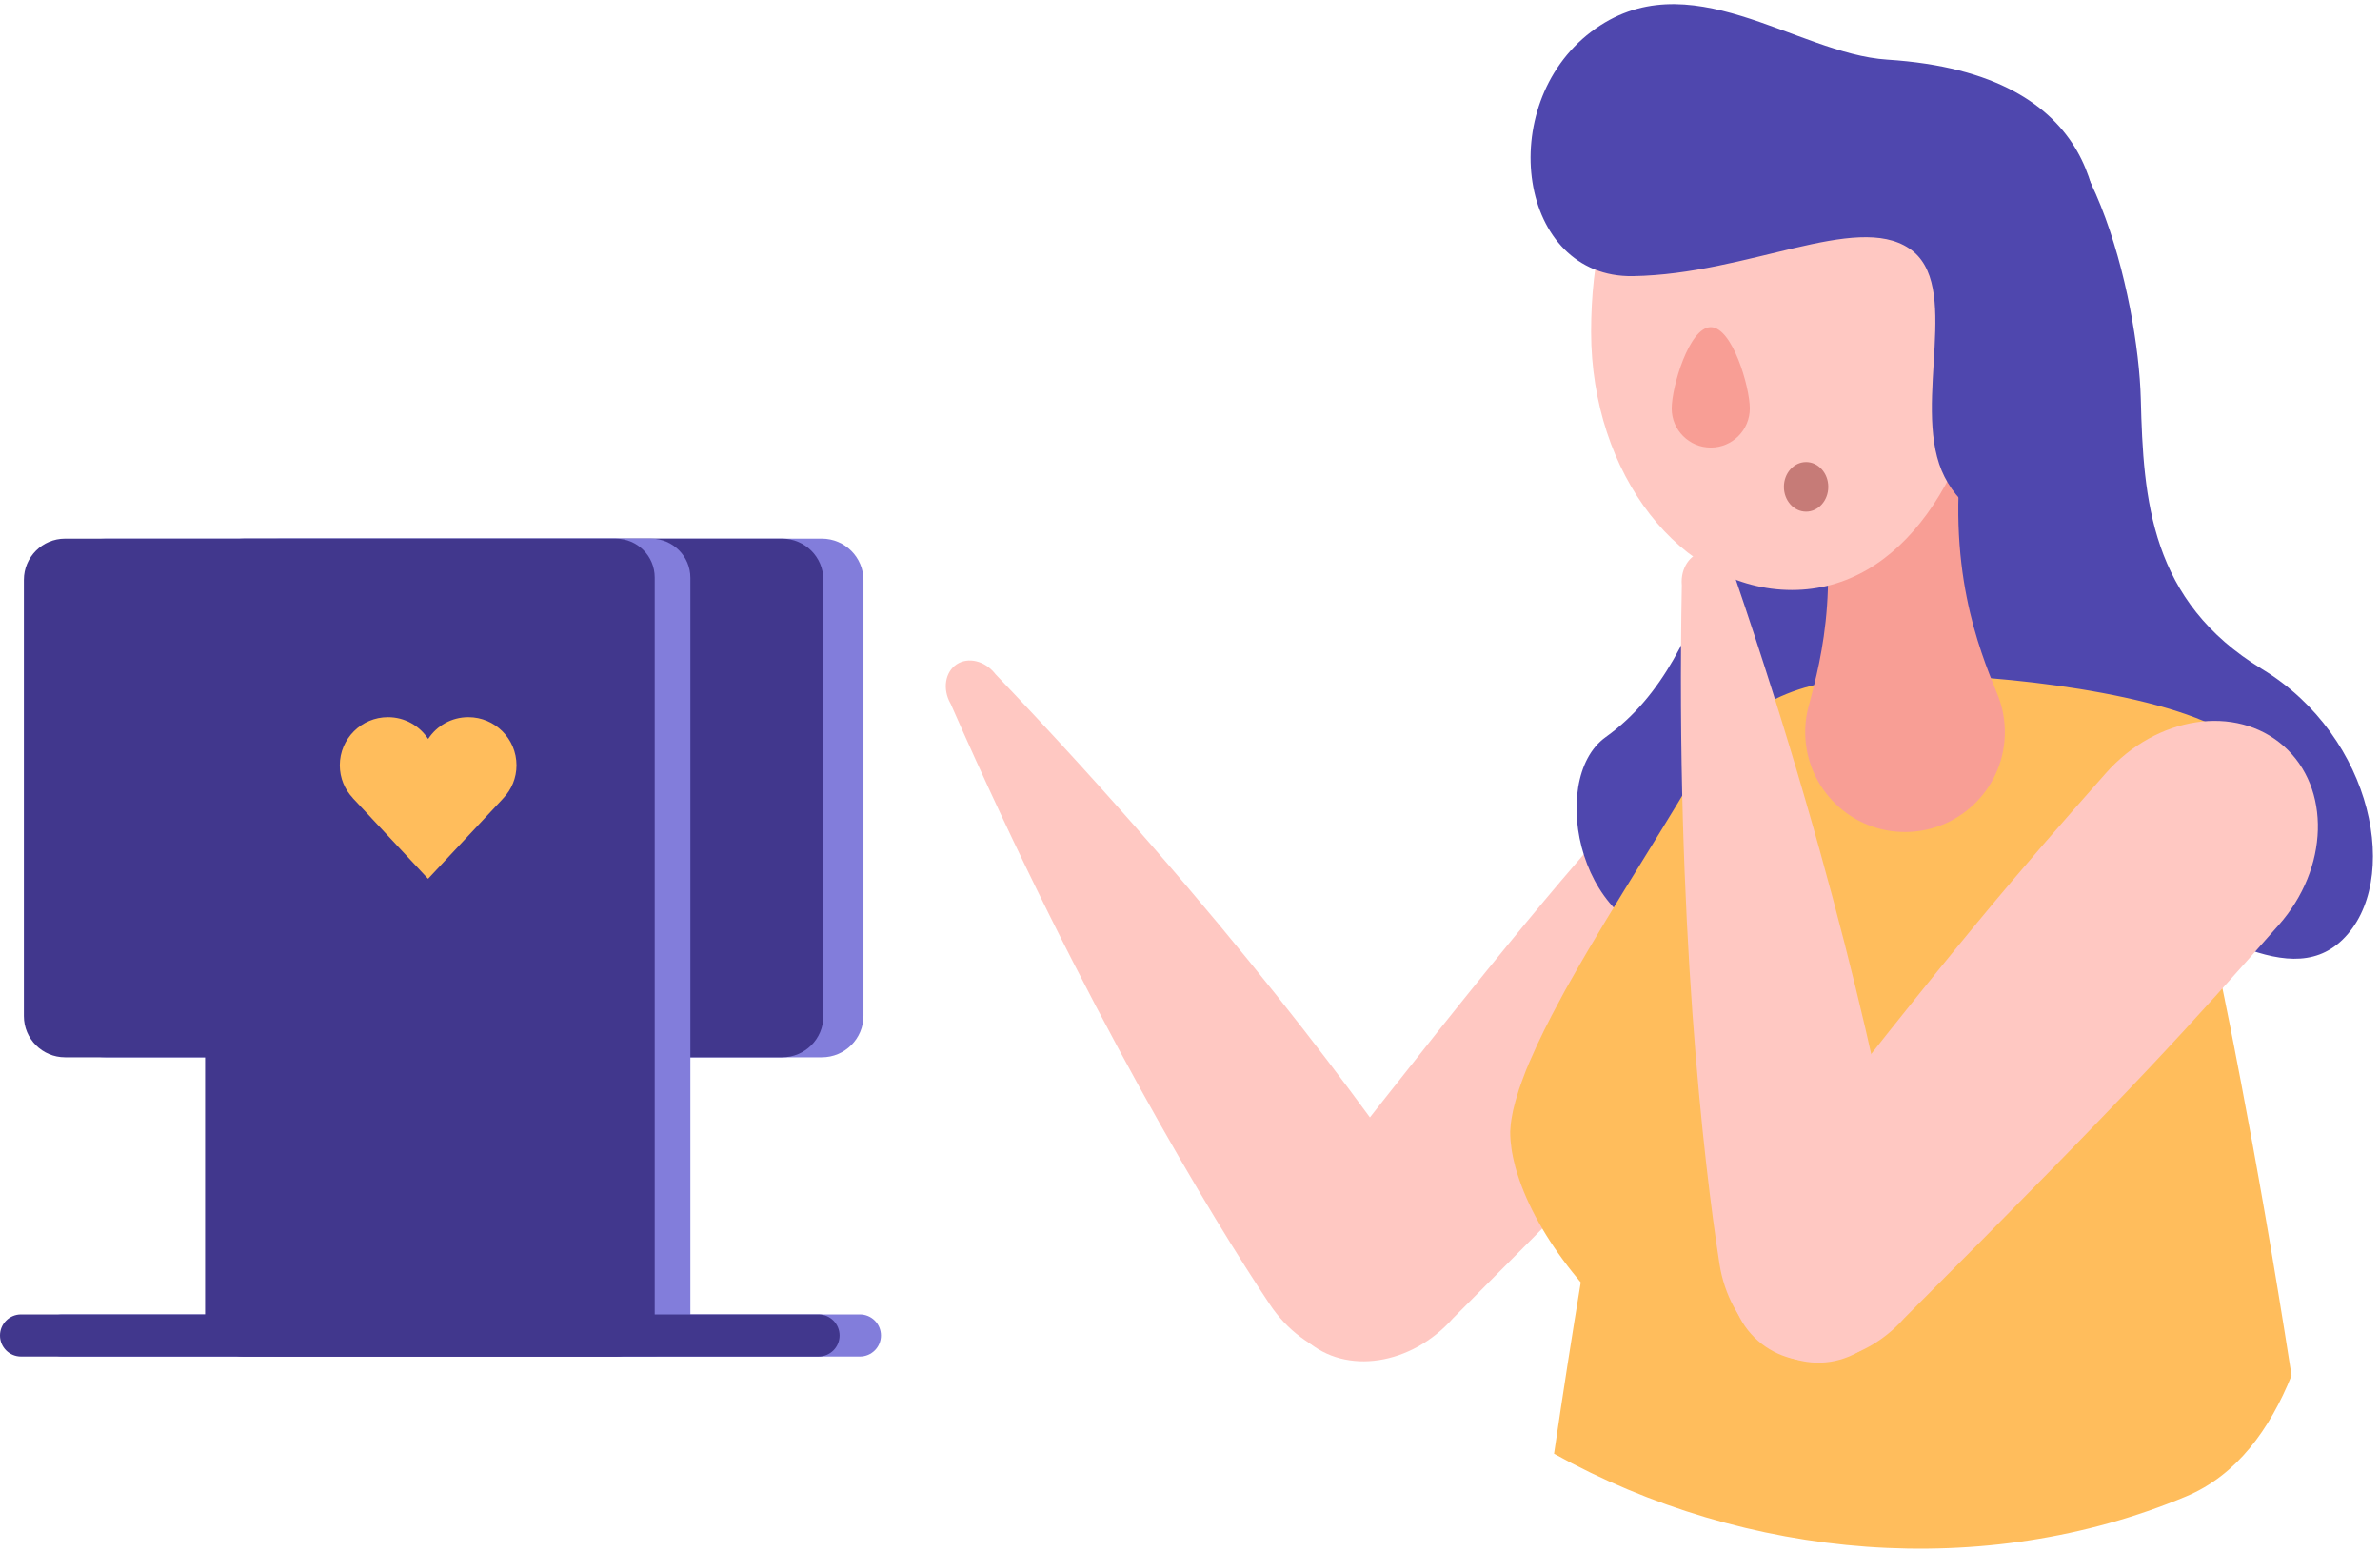
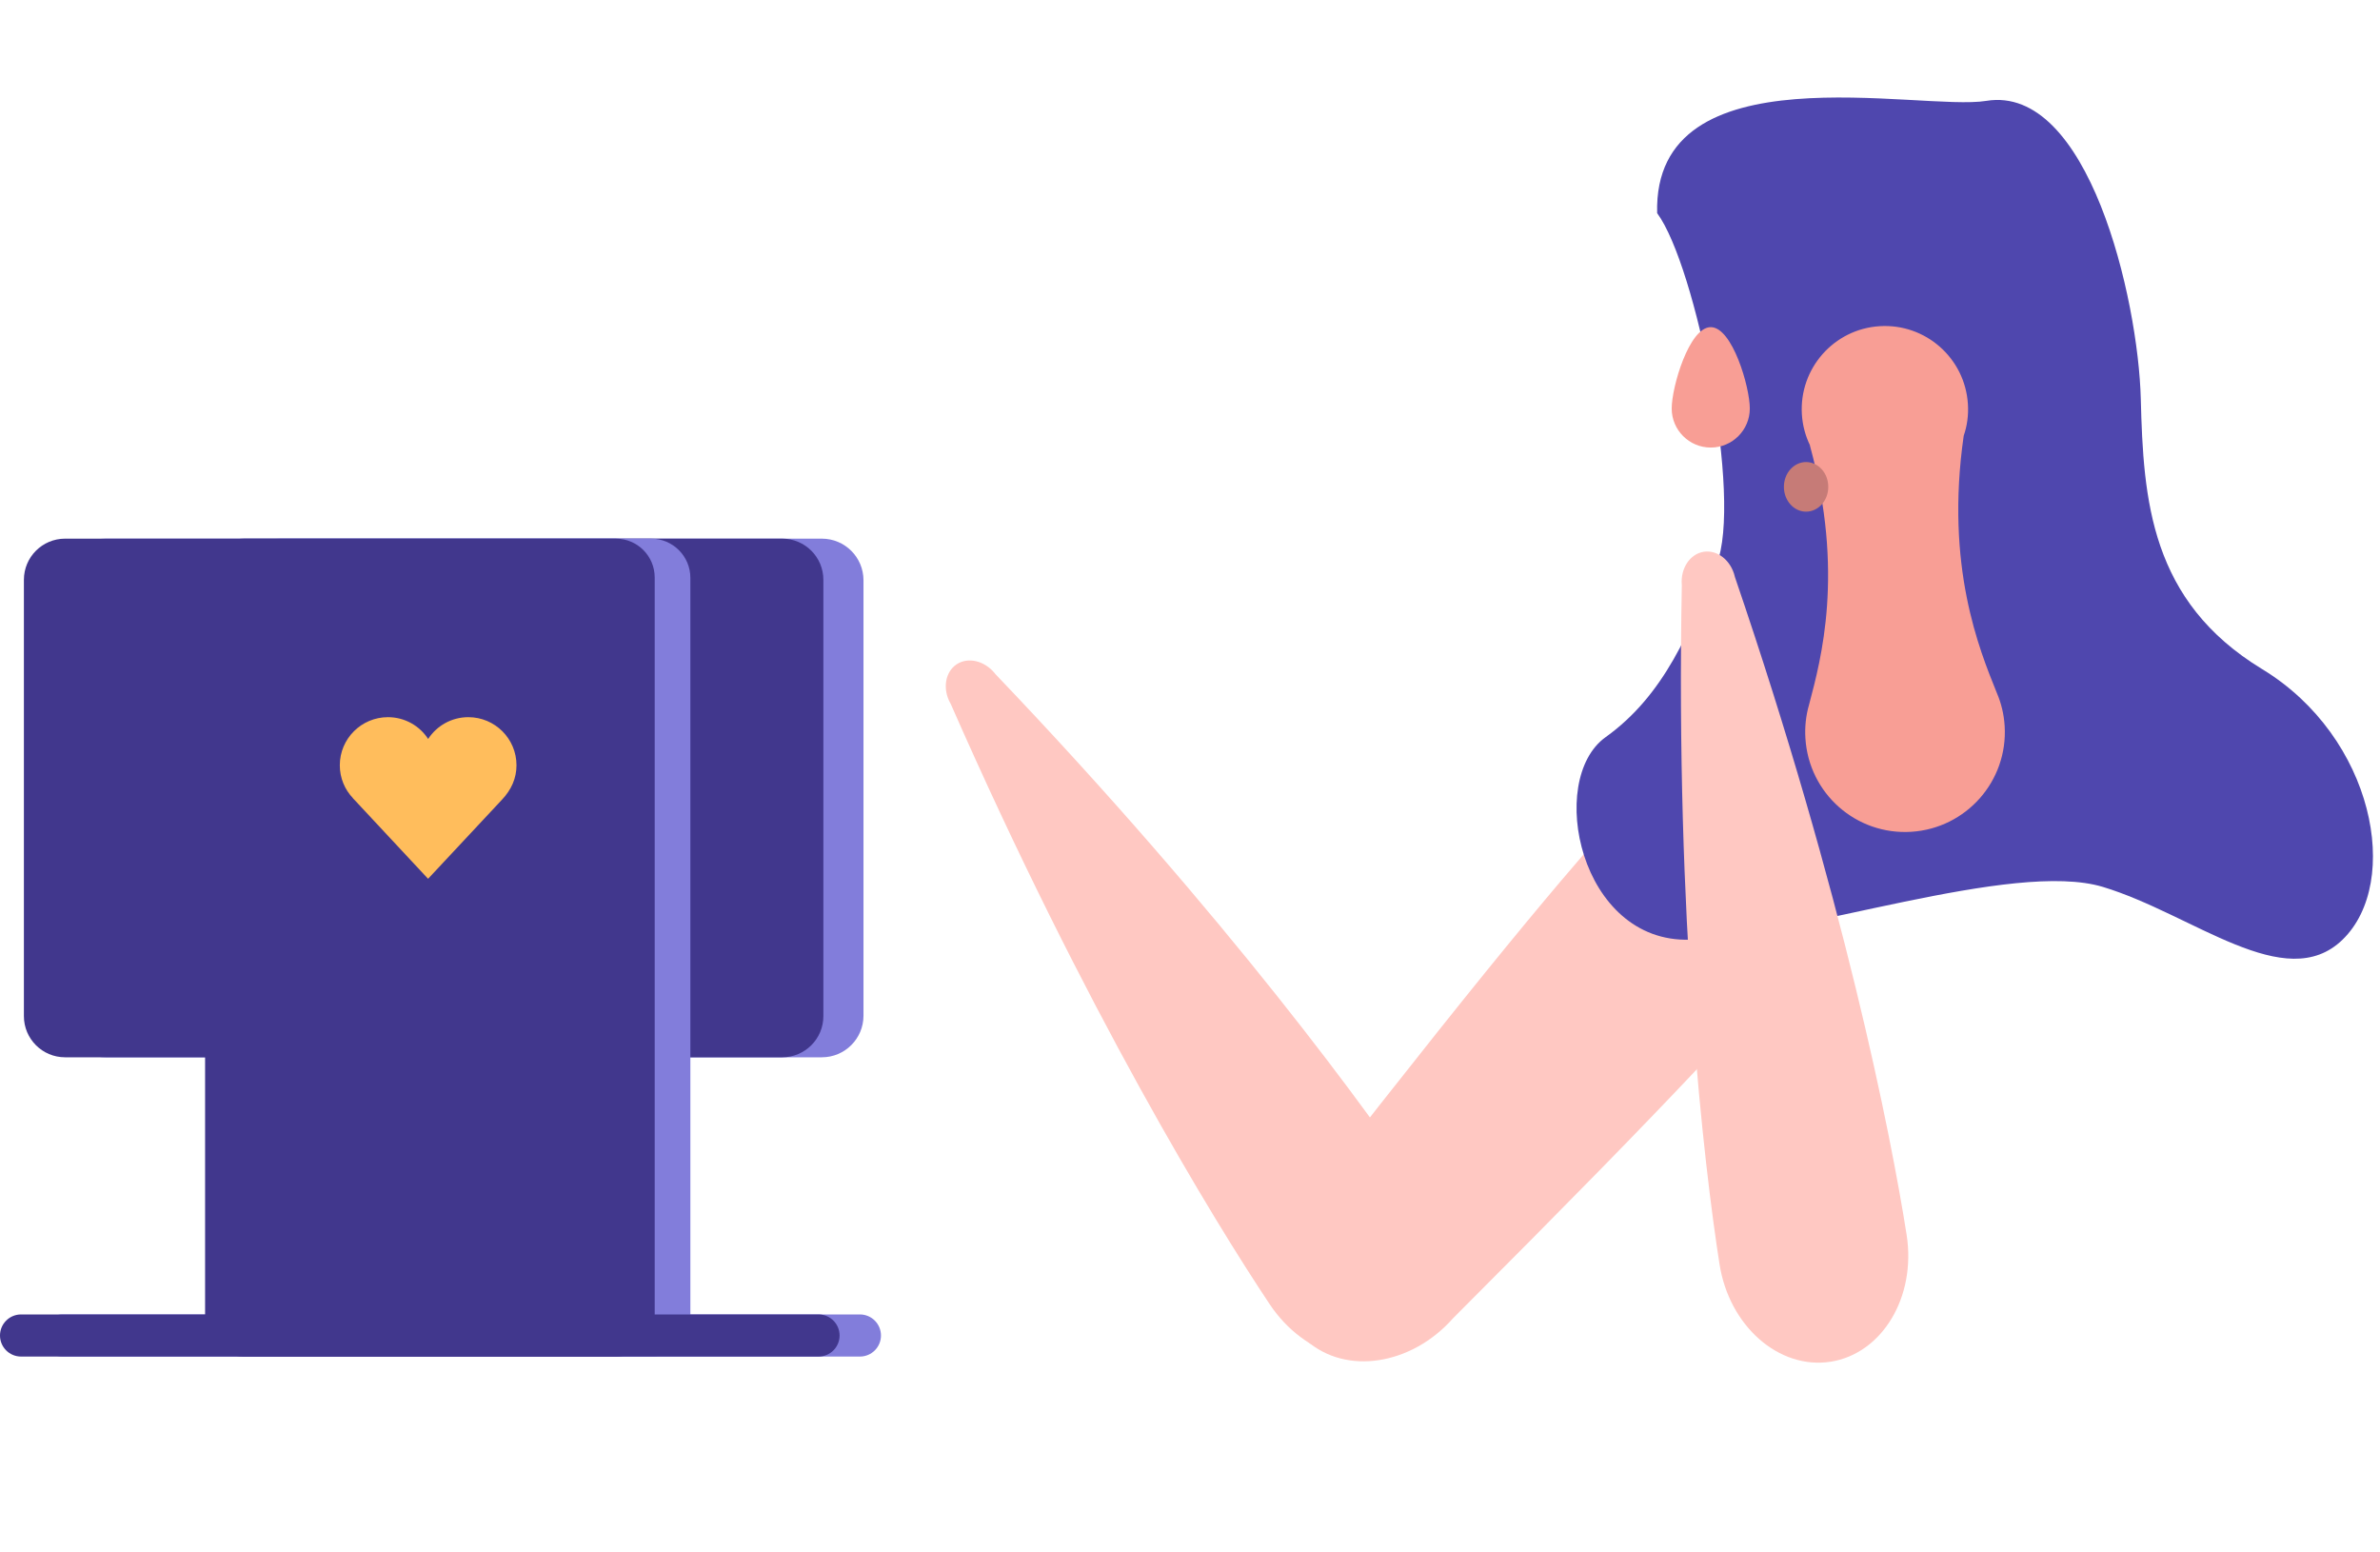
<svg xmlns="http://www.w3.org/2000/svg" width="500px" height="326px" viewBox="0 0 500 326" version="1.1">
  <title>graphic/lady-kiosk</title>
  <desc>Created with Sketch.</desc>
  <g id="graphic/lady-kiosk" stroke="none" stroke-width="1" fill="none" fill-rule="evenodd">
    <g id="Group-39" transform="translate(-1, 0)">
      <path d="M14.117,276.101 L181.653,276.101 C184.097,276.101 186.077,278.081 186.077,280.526 C186.077,282.968 184.097,284.948 181.653,284.948 L14.117,284.948 C11.673,284.948 9.693,282.968 9.693,280.526 C9.693,278.081 11.673,276.101 14.117,276.101" id="Fill-1" fill="#827DDB" />
      <path d="M267.747,273.964 C255.942,256.276 229.065,212.326 200.71,147.811 L200.655,147.724 C198.986,144.725 199.535,141.174 201.967,139.543 C204.411,137.933 207.899,138.809 210.037,141.486 L210.1,141.575 C258.777,192.543 289.008,234.149 300.845,251.882 C300.86,251.9 300.86,251.9 300.874,251.923 C308.18,262.899 306.674,276.698 297.54,282.794 C288.392,288.876 275.053,284.942 267.747,273.964" id="Fill-3" fill="#FFC8C2" />
      <path d="M306.241,276.925 C297.52,286.778 283.755,288.896 275.507,281.602 C267.263,274.349 267.634,260.434 276.37,250.563 C276.389,250.542 276.389,250.542 276.405,250.524 C319.205,195.718 330.09,183.388 348.666,162.364 C359.261,150.395 375.938,147.854 385.962,156.69 C395.971,165.512 395.499,182.383 384.92,194.33 L384.851,194.405 C366.312,215.395 355.392,227.729 306.241,276.925" id="Fill-5" fill="#FFC8C2" />
      <path d="M349.141,44.772 C357.326,55.852 367.131,104.817 361.619,118.574 C356.106,132.334 350.772,145.913 338.301,154.85 C325.831,163.785 332.867,198.094 356.005,197.383 C379.143,196.667 423.872,180.584 442.793,186.301 C461.715,192.02 481.078,209.058 493.122,197.391 C505.588,185.32 499.775,154.85 476.248,140.554 C452.725,126.256 451.286,105.024 450.749,83.831 C450.208,62.639 439.706,17.684 418.283,21.188 C404.461,23.452 348.223,10.105 349.141,44.772" id="Fill-7" fill="#4F47AE" />
-       <path d="M333.086,269.368 C332.491,268.667 331.921,267.97 331.376,267.271 C325.807,260.277 321.845,253.151 319.824,246.701 C319.618,246.081 319.435,245.485 319.281,244.889 L319.281,244.838 C319.099,244.19 318.969,243.568 318.839,242.972 C318.71,242.35 318.606,241.754 318.527,241.184 L318.527,241.158 C318.45,240.639 318.398,240.122 318.349,239.63 C318.296,238.957 318.27,238.309 318.27,237.686 C318.296,237.145 318.349,236.6 318.398,236.031 C318.477,235.461 318.556,234.865 318.685,234.243 C318.787,233.619 318.916,232.999 319.099,232.35 C319.255,231.704 319.435,231.057 319.642,230.382 C319.954,229.296 320.319,228.181 320.759,227.016 C320.937,226.522 321.119,226.031 321.326,225.512 C321.508,224.994 321.737,224.45 321.974,223.905 C322.181,223.362 322.441,222.793 322.7,222.221 C324.305,218.492 326.326,214.451 328.606,210.256 C328.993,209.555 329.384,208.831 329.771,208.079 C330.263,207.224 330.729,206.369 331.222,205.514 C340.133,189.712 351.867,171.996 360.286,157.126 C372.693,144.744 382.098,141.842 406.136,141.842 C406.679,141.842 407.198,141.842 407.717,141.87 C424.837,142.127 462.166,146.531 472.475,156.607 C478.926,162.955 459.213,172.877 462.089,181.579 L462.192,181.553 L462.502,182.874 L462.502,182.927 C463.254,185.308 463.824,187.771 464.209,190.284 C464.209,190.308 464.209,190.361 464.239,190.413 C465.275,195.127 466.699,201.655 468.383,209.918 C468.412,210.023 468.412,210.1 468.434,210.203 C468.773,211.887 469.133,213.649 469.496,215.46 C470.039,218.209 470.611,221.084 471.18,224.114 C471.389,225.123 471.569,226.161 471.776,227.197 C474.935,243.73 478.614,264.46 482.418,288.935 C477.884,300.171 470.911,309.889 460.247,314.333 C417.943,332.042 367.885,327.774 327.479,305.357 C329.376,292.462 331.262,280.446 333.086,269.395 L333.086,269.368 Z" id="Fill-9" fill="#FFBD5C" />
      <path d="M422.145,152.476 C422.864,164.058 414.065,174 402.511,174.722 C390.951,175.443 381.01,166.668 380.287,155.084 C380.135,152.654 380.402,150.275 381.043,148.056 C381.063,147.977 381.083,147.898 381.106,147.817 C383.54,138.583 388.554,120.309 381.225,93.542 L381.25,93.538 C380.299,91.574 379.693,89.381 379.547,87.053 C378.947,77.408 386.268,69.113 395.886,68.515 C405.531,67.913 413.825,75.235 414.427,84.88 C414.571,87.205 414.269,89.456 413.544,91.527 C409.598,118.996 416.865,136.506 420.43,145.366 L420.521,145.593 C421.435,147.719 421.993,150.046 422.145,152.476" id="Fill-11" fill="#F89E95" />
-       <path d="M419.645,69.687 C423.771,37.977 418.346,15.447 377.457,15.447 C347.414,15.447 335.269,39.732 335.269,69.687 C335.269,99.643 354.159,123.928 377.457,123.928 C400.757,123.928 415.78,99.394 419.645,69.687" id="Fill-13" fill="#FFC8C2" />
      <path d="M368.607,85.805 C368.607,81.274 364.934,68.717 360.403,68.717 C355.871,68.717 352.197,81.274 352.197,85.805 C352.197,90.335 355.871,94.009 360.403,94.009 C364.934,94.009 368.607,90.335 368.607,85.805" id="Fill-15" fill="#F89E95" />
-       <path d="M397.483,12.526 C378.228,11.3 355.664,-8.755 335.268,6.684 C314.868,22.123 319.878,58.421 344.076,58.004 C368.279,57.588 390.807,44.652 402.073,52.165 C413.339,59.674 402.817,84.2 408.913,98.848 C415.009,113.497 438.155,118.506 443.272,105.153 C448.388,91.802 438.708,71.355 441.043,58.421 C443.382,45.489 443.382,15.445 397.483,12.526" id="Fill-17" fill="#4F47AE" />
      <path d="M362.24,265.515 C358.946,244.507 352.99,193.335 354.324,122.874 L354.31,122.77 C354.052,119.349 356.042,116.356 358.934,115.898 C361.826,115.462 364.627,117.718 365.444,121.048 L365.462,121.155 C388.262,187.843 398.245,238.296 401.548,259.358 C401.554,259.383 401.554,259.383 401.556,259.407 C403.583,272.436 396.427,284.328 385.578,286.033 C374.722,287.713 364.266,278.544 362.24,265.515" id="Fill-20" fill="#FFC8C2" />
-       <path d="M401.023,276.925 C392.302,286.778 378.537,288.896 370.289,281.602 C362.045,274.349 362.415,260.434 371.152,250.563 C371.17,250.542 371.17,250.542 371.187,250.524 C413.987,195.718 424.872,183.388 443.448,162.364 C454.043,150.395 470.72,147.854 480.744,156.69 C490.751,165.512 490.281,182.383 479.702,194.33 L479.633,194.405 C461.093,215.395 450.174,227.729 401.023,276.925" id="Fill-22" fill="#FFC8C2" />
      <path d="M375.768,102.264 C375.768,105.141 377.855,107.474 380.429,107.474 C383.005,107.474 385.092,105.141 385.092,102.264 C385.092,99.386 383.005,97.055 380.429,97.055 C377.855,97.055 375.768,99.386 375.768,102.264" id="Fill-24" fill="#C67B77" />
      <path d="M23.192,222.087 L173.66,222.087 C178.49,222.087 182.405,218.172 182.405,213.345 L182.405,121.889 C182.405,117.06 178.49,113.145 173.66,113.145 L23.192,113.145 C18.363,113.145 14.447,117.06 14.447,121.889 L14.447,213.345 C14.447,218.172 18.363,222.087 23.192,222.087" id="Fill-26" fill="#827DDB" />
      <path d="M14.668,222.087 L165.333,222.087 C170.107,222.087 173.978,218.217 173.978,213.44 L173.978,121.792 C173.978,117.015 170.107,113.145 165.333,113.145 L14.668,113.145 C9.893,113.145 6.02,117.015 6.02,121.792 L6.02,213.44 C6.02,218.217 9.893,222.087 14.668,222.087" id="Fill-28" fill="#41378D" />
      <path d="M59.815,284.952 L137.802,284.952 C142.349,284.952 146.036,281.266 146.036,276.718 L146.036,121.384 C146.036,116.836 142.349,113.15 137.802,113.15 L59.815,113.15 C55.268,113.15 51.581,116.836 51.581,121.384 L51.581,276.718 C51.581,281.266 55.268,284.952 59.815,284.952" id="Fill-30" fill="#827DDB" />
      <path d="M52.229,284.952 L130.399,284.952 C134.896,284.952 138.542,281.306 138.542,276.807 L138.542,121.291 C138.542,116.794 134.896,113.15 130.399,113.15 L52.229,113.15 C47.732,113.15 44.086,116.794 44.086,121.291 L44.086,276.807 C44.086,281.306 47.732,284.952 52.229,284.952" id="Fill-32" fill="#41378D" />
-       <path d="M75.165,167.67 L75.132,167.67 L75.355,167.892 L90.932,184.59 L106.446,167.986 L106.727,167.67 C108.466,165.854 109.506,163.426 109.506,160.743 C109.506,155.173 104.976,150.644 99.393,150.644 C95.854,150.644 92.748,152.456 90.948,155.218 C89.148,152.456 86.037,150.644 82.503,150.644 C76.918,150.644 72.388,155.173 72.388,160.743 C72.388,163.426 73.43,165.854 75.165,167.67" id="Fill-34" fill="#FFBD5C" />
+       <path d="M75.165,167.67 L75.132,167.67 L75.355,167.892 L90.932,184.59 L106.446,167.986 C108.466,165.854 109.506,163.426 109.506,160.743 C109.506,155.173 104.976,150.644 99.393,150.644 C95.854,150.644 92.748,152.456 90.948,155.218 C89.148,152.456 86.037,150.644 82.503,150.644 C76.918,150.644 72.388,155.173 72.388,160.743 C72.388,163.426 73.43,165.854 75.165,167.67" id="Fill-34" fill="#FFBD5C" />
      <path d="M5.423,276.101 L172.96,276.101 C175.404,276.101 177.384,278.081 177.384,280.526 C177.384,282.968 175.404,284.948 172.96,284.948 L5.423,284.948 C2.979,284.948 0.999,282.968 0.999,280.526 C0.999,278.081 2.979,276.101 5.423,276.101" id="Fill-36" fill="#41378D" />
    </g>
  </g>
</svg>